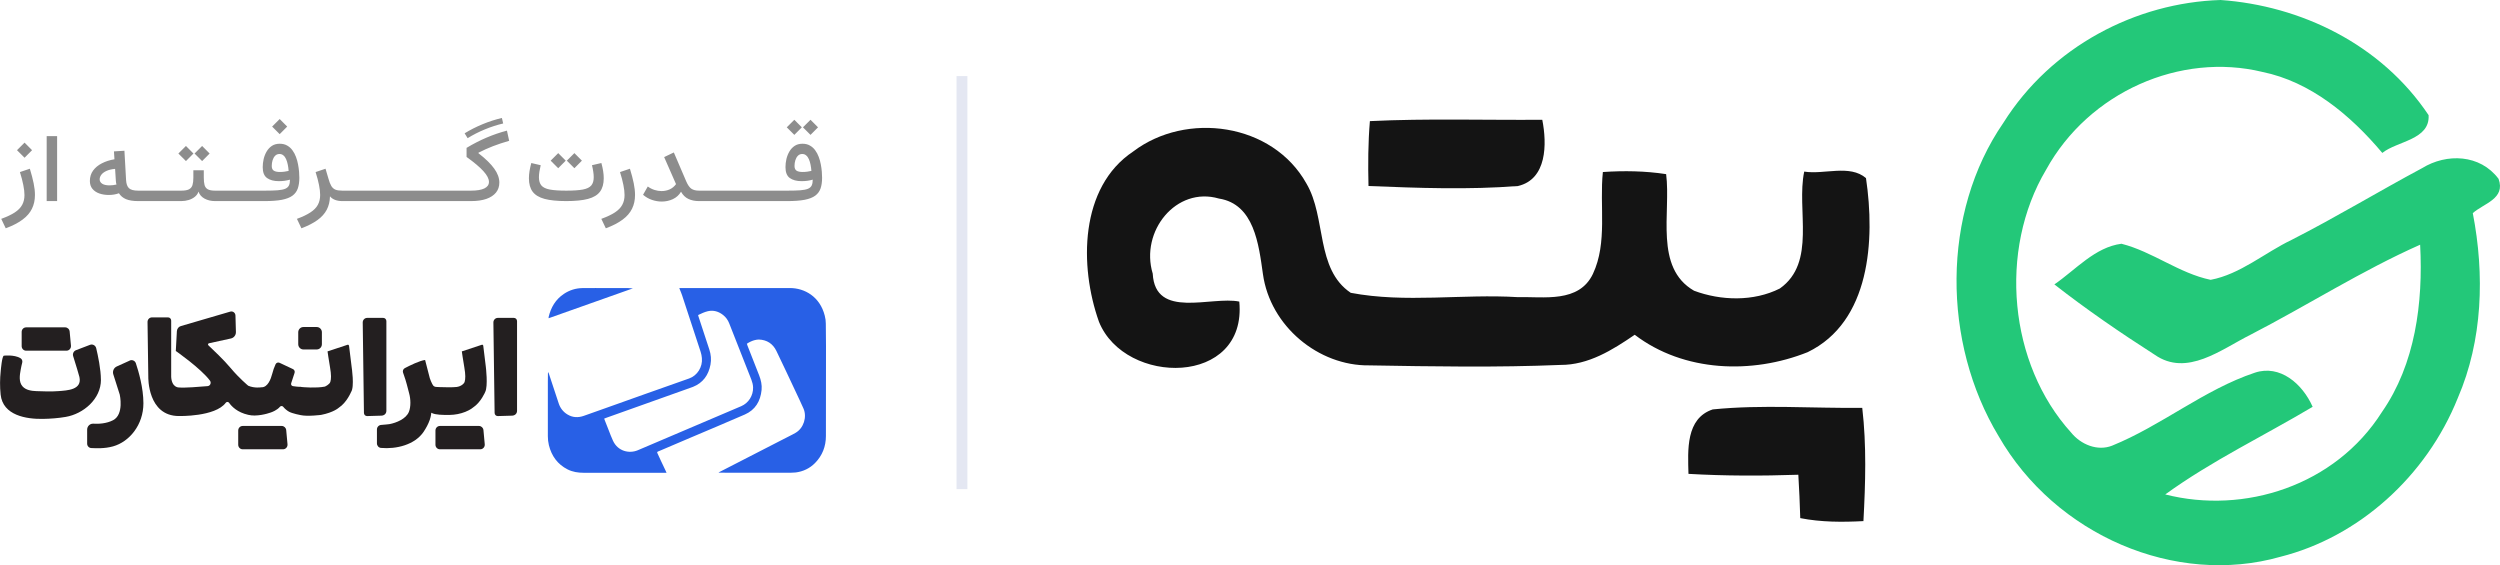
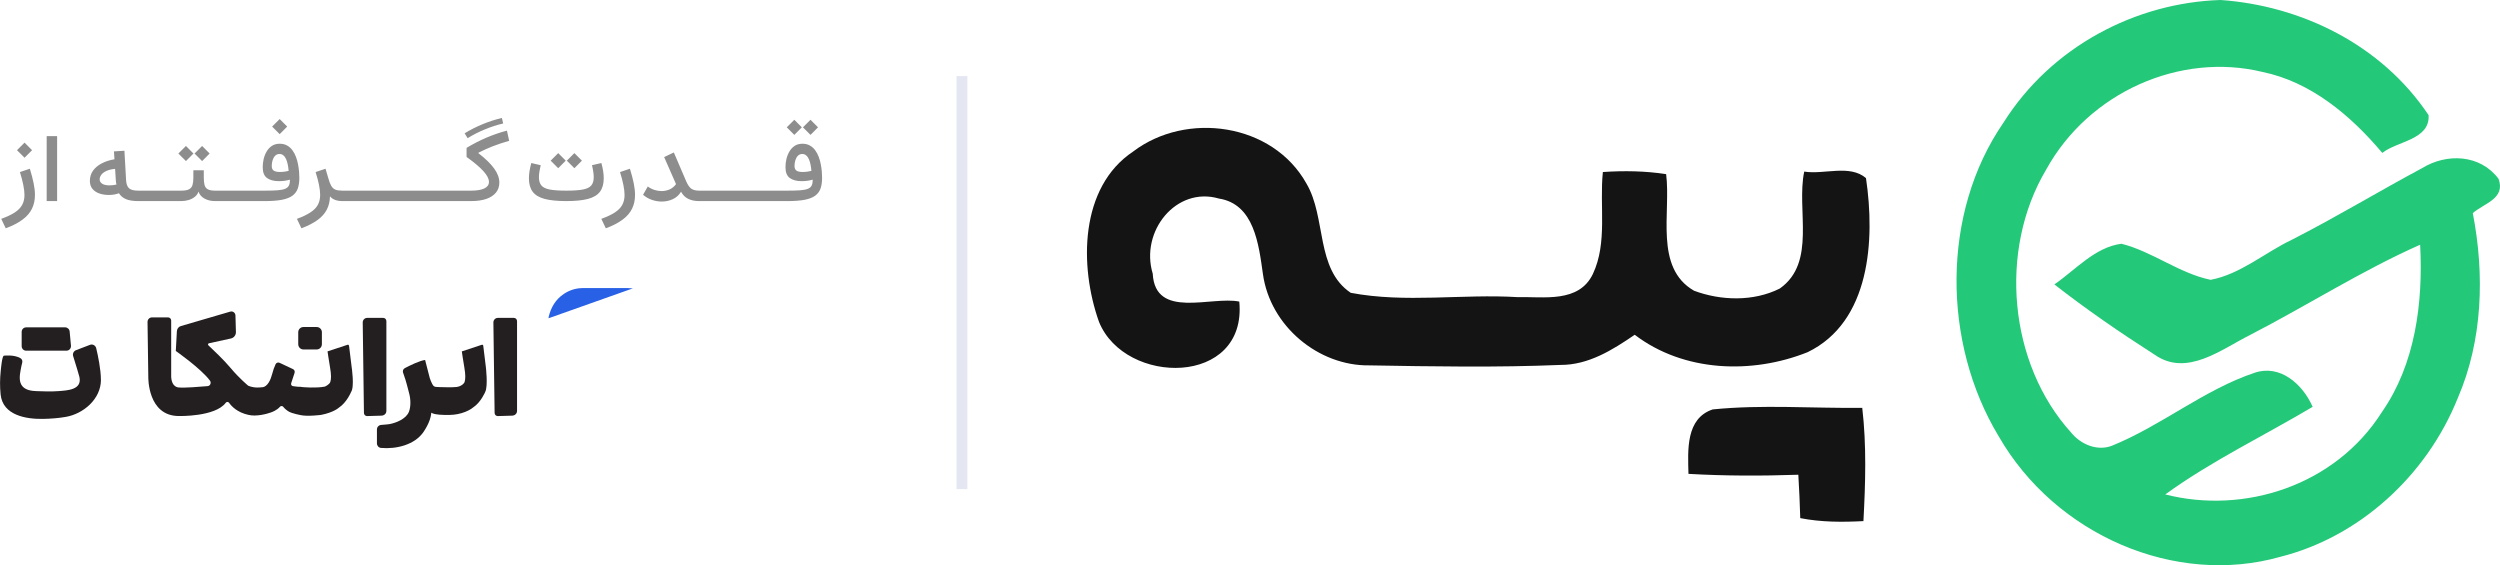
<svg xmlns="http://www.w3.org/2000/svg" width="230" height="52" viewBox="0 0 230 52" fill="none">
  <path d="M1.833 15.83L2.746 15.523C2.899 16.026 3.016 16.473 3.095 16.862C3.175 17.249 3.215 17.607 3.215 17.937C3.215 18.412 3.122 18.835 2.938 19.208C2.756 19.581 2.467 19.913 2.072 20.206C1.677 20.502 1.162 20.768 0.528 21.004L0.114 20.134C0.632 19.946 1.047 19.75 1.36 19.545C1.672 19.34 1.898 19.108 2.038 18.85C2.18 18.591 2.251 18.29 2.251 17.945C2.251 17.678 2.215 17.371 2.144 17.024C2.076 16.674 1.972 16.276 1.833 15.83ZM1.564 13.817L2.26 13.122L2.95 13.817L2.26 14.512L1.564 13.817ZM5.254 18.5H4.294V12.524H5.254V18.5ZM10.53 14.653L10.483 13.928L11.447 13.868L11.6 16.576C11.62 16.918 11.708 17.164 11.865 17.314C12.024 17.465 12.307 17.54 12.713 17.54H12.718V18.5H12.713C12.244 18.5 11.869 18.44 11.587 18.321C11.306 18.199 11.091 18.018 10.943 17.779C10.796 17.833 10.642 17.873 10.483 17.899C10.326 17.924 10.17 17.937 10.014 17.937C9.695 17.937 9.404 17.892 9.139 17.8C8.875 17.707 8.663 17.564 8.504 17.374C8.347 17.183 8.269 16.942 8.269 16.649C8.269 16.282 8.367 15.964 8.563 15.694C8.762 15.421 9.033 15.197 9.374 15.024C9.715 14.848 10.1 14.724 10.53 14.653ZM10.589 15.536C10.259 15.567 9.989 15.632 9.779 15.732C9.571 15.829 9.418 15.945 9.318 16.082C9.219 16.215 9.169 16.355 9.169 16.5C9.169 16.665 9.246 16.798 9.399 16.901C9.553 17.003 9.782 17.054 10.086 17.054C10.186 17.054 10.292 17.047 10.406 17.033C10.523 17.019 10.626 17 10.717 16.977C10.703 16.923 10.69 16.871 10.679 16.82C10.67 16.765 10.663 16.701 10.658 16.628L10.589 15.536ZM12.722 17.54H16.484V18.5H12.722C12.671 18.5 12.634 18.467 12.611 18.402C12.585 18.334 12.573 18.206 12.573 18.018C12.573 17.833 12.585 17.708 12.611 17.643C12.634 17.575 12.671 17.54 12.722 17.54ZM18.749 16.346C18.749 16.625 18.773 16.852 18.821 17.029C18.872 17.205 18.972 17.334 19.12 17.417C19.27 17.499 19.494 17.54 19.789 17.54H20.045V18.5H19.781C19.422 18.5 19.103 18.425 18.821 18.274C18.54 18.12 18.353 17.904 18.262 17.626C18.203 17.811 18.093 17.968 17.934 18.099C17.775 18.23 17.586 18.329 17.367 18.398C17.148 18.466 16.918 18.5 16.676 18.5H16.484C16.433 18.5 16.396 18.467 16.373 18.402C16.347 18.334 16.335 18.206 16.335 18.018C16.335 17.833 16.347 17.708 16.373 17.643C16.396 17.575 16.433 17.54 16.484 17.54H16.676C16.991 17.54 17.229 17.499 17.388 17.417C17.547 17.331 17.654 17.202 17.708 17.029C17.762 16.852 17.789 16.625 17.789 16.346V15.664H18.749V16.346ZM17.9 14.124L18.595 13.429L19.286 14.124L18.595 14.819L17.9 14.124ZM16.411 14.124L17.107 13.429L17.797 14.124L17.107 14.819L16.411 14.124ZM20.041 17.54H23.803V18.5H20.041C19.99 18.5 19.953 18.467 19.93 18.402C19.904 18.334 19.892 18.206 19.892 18.018C19.892 17.833 19.904 17.708 19.93 17.643C19.953 17.575 19.99 17.54 20.041 17.54ZM25.035 11.646L25.731 10.951L26.422 11.646L25.731 12.341L25.035 11.646ZM26.554 15.723C26.54 15.527 26.514 15.337 26.477 15.152C26.44 14.964 26.389 14.796 26.324 14.649C26.261 14.501 26.179 14.384 26.076 14.299C25.977 14.211 25.856 14.167 25.714 14.167C25.552 14.167 25.418 14.221 25.313 14.329C25.207 14.437 25.129 14.575 25.078 14.742C25.027 14.91 25.001 15.085 25.001 15.267C25.001 15.475 25.064 15.62 25.189 15.702C25.314 15.782 25.5 15.822 25.748 15.822C25.898 15.822 26.044 15.812 26.183 15.792C26.325 15.772 26.449 15.749 26.554 15.723ZM23.803 17.54H24.362C24.845 17.54 25.239 17.529 25.543 17.506C25.847 17.481 26.081 17.434 26.242 17.366C26.407 17.294 26.521 17.192 26.584 17.058C26.646 16.925 26.678 16.748 26.678 16.529C26.521 16.572 26.358 16.606 26.187 16.632C26.017 16.655 25.836 16.666 25.645 16.666C25.199 16.666 24.841 16.571 24.571 16.38C24.303 16.19 24.17 15.856 24.17 15.378C24.17 15.136 24.198 14.889 24.255 14.636C24.315 14.383 24.407 14.149 24.532 13.936C24.657 13.723 24.818 13.551 25.014 13.42C25.213 13.289 25.453 13.224 25.735 13.224C25.999 13.224 26.227 13.279 26.417 13.39C26.611 13.498 26.773 13.643 26.904 13.825C27.037 14.005 27.145 14.206 27.228 14.431C27.313 14.656 27.377 14.886 27.42 15.122C27.465 15.358 27.497 15.584 27.514 15.8C27.531 16.013 27.539 16.2 27.539 16.359C27.539 16.737 27.492 17.063 27.398 17.336C27.305 17.606 27.141 17.828 26.908 18.001C26.675 18.172 26.351 18.298 25.936 18.381C25.52 18.46 24.991 18.5 24.349 18.5H23.803C23.752 18.5 23.715 18.467 23.692 18.402C23.666 18.334 23.654 18.206 23.654 18.018C23.654 17.833 23.666 17.708 23.692 17.643C23.718 17.575 23.755 17.54 23.803 17.54ZM29.036 15.83L29.949 15.523L30.209 16.41C30.294 16.717 30.385 16.952 30.482 17.114C30.582 17.276 30.71 17.388 30.866 17.451C31.022 17.511 31.23 17.54 31.489 17.54H31.493V18.5H31.489C31.241 18.5 31.02 18.463 30.823 18.389C30.627 18.312 30.472 18.203 30.358 18.061C30.347 18.53 30.247 18.942 30.06 19.298C29.872 19.656 29.586 19.973 29.203 20.249C28.822 20.524 28.331 20.776 27.731 21.004L27.317 20.134C27.832 19.946 28.246 19.748 28.558 19.541C28.874 19.336 29.102 19.104 29.241 18.846C29.383 18.587 29.454 18.282 29.454 17.933C29.454 17.671 29.419 17.366 29.348 17.016C29.279 16.666 29.176 16.271 29.036 15.83ZM31.497 17.54H35.259V18.5H31.497C31.446 18.5 31.409 18.467 31.386 18.402C31.361 18.334 31.348 18.206 31.348 18.018C31.348 17.833 31.361 17.708 31.386 17.643C31.409 17.575 31.446 17.54 31.497 17.54ZM35.259 17.54H39.021V18.5H35.259C35.208 18.5 35.171 18.467 35.148 18.402C35.123 18.334 35.11 18.206 35.11 18.018C35.11 17.833 35.123 17.708 35.148 17.643C35.171 17.575 35.208 17.54 35.259 17.54ZM39.021 17.54H42.783V18.5H39.021C38.97 18.5 38.933 18.467 38.91 18.402C38.885 18.334 38.872 18.206 38.872 18.018C38.872 17.833 38.885 17.708 38.91 17.643C38.933 17.575 38.97 17.54 39.021 17.54ZM46.639 12.017L46.843 12.955C46.306 13.109 45.808 13.274 45.35 13.45C44.896 13.626 44.451 13.827 44.016 14.051V14.094C44.675 14.606 45.16 15.079 45.47 15.514C45.783 15.947 45.939 16.375 45.939 16.798C45.939 17.154 45.837 17.459 45.632 17.715C45.427 17.968 45.132 18.163 44.745 18.299C44.358 18.433 43.89 18.5 43.342 18.5H42.783C42.732 18.5 42.695 18.463 42.672 18.389C42.646 18.312 42.634 18.189 42.634 18.018C42.634 17.845 42.646 17.722 42.672 17.651C42.695 17.577 42.732 17.54 42.783 17.54H43.325C43.868 17.54 44.28 17.472 44.561 17.336C44.843 17.199 44.984 16.999 44.984 16.734C44.984 16.45 44.815 16.122 44.476 15.749C44.141 15.377 43.623 14.94 42.924 14.44V13.604C44.124 12.881 45.362 12.352 46.639 12.017ZM46.174 10.853L46.293 11.36C45.73 11.491 45.167 11.673 44.604 11.906C44.044 12.136 43.517 12.405 43.022 12.712L42.745 12.264C43.265 11.946 43.818 11.666 44.404 11.424C44.989 11.182 45.579 10.992 46.174 10.853ZM55.327 14.998C55.398 15.257 55.452 15.503 55.489 15.736C55.526 15.966 55.544 16.187 55.544 16.397C55.544 16.915 55.429 17.327 55.199 17.634C54.971 17.941 54.605 18.163 54.098 18.299C53.592 18.433 52.925 18.5 52.098 18.5C51.273 18.5 50.608 18.433 50.102 18.299C49.599 18.163 49.232 17.941 49.002 17.634C48.774 17.327 48.66 16.915 48.66 16.397C48.66 16.187 48.679 15.966 48.716 15.736C48.755 15.503 48.81 15.257 48.878 14.998L49.744 15.199C49.692 15.412 49.653 15.611 49.624 15.796C49.596 15.981 49.581 16.151 49.581 16.308C49.581 16.632 49.657 16.884 49.808 17.063C49.958 17.242 50.217 17.367 50.584 17.438C50.951 17.506 51.455 17.54 52.098 17.54C52.746 17.54 53.254 17.506 53.621 17.438C53.987 17.367 54.246 17.242 54.397 17.063C54.548 16.884 54.623 16.632 54.623 16.308C54.623 16.151 54.609 15.981 54.58 15.796C54.555 15.611 54.515 15.412 54.461 15.199L55.327 14.998ZM52.149 14.781L52.844 14.086L53.535 14.781L52.844 15.476L52.149 14.781ZM50.661 14.781L51.356 14.086L52.047 14.781L51.356 15.476L50.661 14.781ZM57.041 15.83L57.954 15.523C58.108 16.026 58.224 16.473 58.304 16.862C58.383 17.249 58.423 17.607 58.423 17.937C58.423 18.412 58.331 18.835 58.146 19.208C57.964 19.581 57.675 19.913 57.28 20.206C56.885 20.502 56.37 20.768 55.736 21.004L55.322 20.134C55.84 19.946 56.255 19.75 56.568 19.545C56.881 19.34 57.107 19.108 57.246 18.85C57.388 18.591 57.459 18.29 57.459 17.945C57.459 17.678 57.424 17.371 57.353 17.024C57.284 16.674 57.181 16.276 57.041 15.83ZM61.993 14.026L63.136 16.692C63.278 17.021 63.436 17.246 63.61 17.366C63.786 17.482 64.019 17.54 64.309 17.54H64.369V18.5H64.296C63.938 18.5 63.618 18.435 63.337 18.304C63.055 18.173 62.828 17.951 62.654 17.638C62.475 17.943 62.225 18.17 61.904 18.321C61.582 18.469 61.24 18.543 60.876 18.543C60.577 18.543 60.277 18.491 59.976 18.389C59.677 18.287 59.406 18.13 59.161 17.92L59.596 17.157C59.792 17.302 60 17.408 60.219 17.476C60.438 17.545 60.651 17.579 60.859 17.579C61.132 17.579 61.383 17.526 61.614 17.421C61.844 17.316 62.037 17.155 62.194 16.939L61.102 14.452L61.993 14.026ZM64.373 17.54H68.135V18.5H64.373C64.322 18.5 64.285 18.467 64.262 18.402C64.237 18.334 64.224 18.206 64.224 18.018C64.224 17.833 64.237 17.708 64.262 17.643C64.285 17.575 64.322 17.54 64.373 17.54ZM68.135 17.54H71.897V18.5H68.135C68.084 18.5 68.047 18.467 68.024 18.402C67.999 18.334 67.986 18.206 67.986 18.018C67.986 17.833 67.999 17.708 68.024 17.643C68.047 17.575 68.084 17.54 68.135 17.54ZM73.872 11.714L74.567 11.019L75.258 11.714L74.567 12.409L73.872 11.714ZM72.383 11.714L73.078 11.019L73.769 11.714L73.078 12.409L72.383 11.714ZM74.648 15.723C74.634 15.527 74.608 15.337 74.571 15.152C74.534 14.964 74.483 14.796 74.418 14.649C74.355 14.501 74.273 14.384 74.17 14.299C74.071 14.211 73.95 14.167 73.808 14.167C73.646 14.167 73.512 14.221 73.407 14.329C73.302 14.437 73.223 14.575 73.172 14.742C73.121 14.91 73.095 15.085 73.095 15.267C73.095 15.475 73.158 15.62 73.283 15.702C73.408 15.782 73.594 15.822 73.842 15.822C73.993 15.822 74.138 15.812 74.277 15.792C74.419 15.772 74.543 15.749 74.648 15.723ZM71.897 17.54H72.456C72.939 17.54 73.333 17.529 73.637 17.506C73.941 17.481 74.174 17.434 74.337 17.366C74.501 17.294 74.615 17.192 74.678 17.058C74.74 16.925 74.772 16.748 74.772 16.529C74.615 16.572 74.452 16.606 74.281 16.632C74.111 16.655 73.93 16.666 73.74 16.666C73.293 16.666 72.935 16.571 72.665 16.38C72.397 16.19 72.264 15.856 72.264 15.378C72.264 15.136 72.292 14.889 72.349 14.636C72.409 14.383 72.501 14.149 72.626 13.936C72.751 13.723 72.912 13.551 73.108 13.42C73.307 13.289 73.547 13.224 73.829 13.224C74.094 13.224 74.321 13.279 74.511 13.39C74.705 13.498 74.867 13.643 74.998 13.825C75.131 14.005 75.239 14.206 75.322 14.431C75.407 14.656 75.471 14.886 75.514 15.122C75.559 15.358 75.591 15.584 75.608 15.8C75.625 16.013 75.633 16.2 75.633 16.359C75.633 16.737 75.586 17.063 75.492 17.336C75.399 17.606 75.235 17.828 75.002 18.001C74.769 18.172 74.445 18.298 74.029 18.381C73.614 18.46 73.085 18.5 72.443 18.5H71.897C71.846 18.5 71.809 18.467 71.786 18.402C71.76 18.334 71.748 18.206 71.748 18.018C71.748 17.833 71.76 17.708 71.786 17.643C71.812 17.575 71.849 17.54 71.897 17.54Z" fill="#8D8D8D" />
  <g clip-path="url(#clip0_7865_4651)">
    <path d="M47.281 29.246H45.8C45.571 29.246 45.388 29.437 45.392 29.671L45.504 37.99C45.504 38.152 45.633 38.279 45.791 38.279L47.09 38.241C47.356 38.241 47.568 38.067 47.568 37.795V29.539C47.568 29.378 47.439 29.246 47.281 29.246Z" fill="#231F20" />
    <path d="M35.547 37.795V29.539C35.547 29.378 35.418 29.246 35.26 29.246H33.779C33.55 29.246 33.367 29.437 33.371 29.671L33.483 37.99C33.483 38.152 33.612 38.279 33.77 38.279L35.069 38.241C35.335 38.241 35.547 38.067 35.547 37.795Z" fill="#231F20" />
    <path d="M44.452 31.793C44.443 31.734 44.389 31.7 44.335 31.717L42.488 32.328C42.488 32.328 42.596 33.105 42.717 33.792C42.837 34.48 42.825 34.871 42.746 35.13C42.717 35.223 42.646 35.303 42.567 35.367C42.409 35.499 42.213 35.575 42.013 35.601C41.643 35.647 40.882 35.63 40.44 35.613C40.245 35.605 40.112 35.601 40.103 35.596C39.983 35.584 39.887 35.507 39.887 35.507C39.712 35.308 39.542 34.794 39.542 34.794L39.109 33.117C38.61 33.181 37.719 33.618 37.241 33.869C37.091 33.95 37.024 34.128 37.083 34.289C37.112 34.365 37.133 34.442 37.149 34.48C37.257 34.773 37.345 35.07 37.428 35.371C37.507 35.652 37.574 35.936 37.648 36.216C37.782 36.704 37.811 37.413 37.619 37.889C37.361 38.538 36.462 38.899 35.838 39.018C35.797 39.026 35.381 39.073 35.06 39.094C34.844 39.111 34.678 39.294 34.678 39.51V40.792C34.678 41.008 34.84 41.191 35.048 41.208C36.442 41.335 38.169 40.932 38.98 39.714C39.2 39.383 39.4 39.018 39.533 38.64C39.666 38.262 39.679 37.969 39.679 37.969L39.775 38.016C39.925 38.088 40.166 38.13 40.436 38.152C40.752 38.177 41.102 38.181 41.381 38.173C41.868 38.164 42.35 38.071 42.804 37.893C43.303 37.693 43.52 37.49 43.52 37.49C44.248 37.014 44.639 36.059 44.639 36.059C44.913 35.52 44.697 33.75 44.697 33.75L44.456 31.78L44.452 31.793Z" fill="#231F20" />
    <path d="M32.098 31.793C32.089 31.734 32.035 31.7 31.981 31.717L30.134 32.328C30.134 32.328 30.242 33.105 30.363 33.792C30.483 34.48 30.471 34.871 30.392 35.13C30.313 35.388 29.888 35.567 29.888 35.567C29.085 35.728 27.87 35.618 27.75 35.605C27.72 35.605 27.675 35.592 27.65 35.584C27.65 35.584 27.462 35.605 26.946 35.524C26.826 35.507 26.747 35.38 26.788 35.257L27.1 34.306C27.146 34.17 27.084 34.017 26.955 33.958L25.719 33.377C25.582 33.313 25.415 33.372 25.353 33.512C25.224 33.792 25.12 34.085 25.045 34.387C24.92 34.875 24.629 35.652 24.05 35.63C24.05 35.63 23.418 35.741 22.835 35.486C22.835 35.486 21.995 34.79 21.229 33.869C20.618 33.135 19.569 32.141 19.174 31.772C19.107 31.712 19.136 31.602 19.224 31.581L21.246 31.14C21.52 31.08 21.712 30.83 21.704 30.545L21.662 29.026C21.654 28.775 21.421 28.601 21.183 28.669L16.64 29.998C16.432 30.057 16.286 30.244 16.273 30.465L16.174 32.29C16.174 32.29 18.471 33.89 19.315 35.015C19.465 35.214 19.344 35.503 19.099 35.524C18.354 35.588 16.973 35.698 16.465 35.647C16.465 35.647 15.807 35.686 15.749 34.675V29.493C15.749 29.331 15.62 29.2 15.462 29.2H13.981C13.752 29.2 13.569 29.391 13.573 29.624L13.644 34.688C13.644 34.688 13.561 38.275 16.465 38.275C16.465 38.275 19.802 38.355 20.767 37.057C20.846 36.95 21 36.95 21.075 37.057C21.308 37.388 21.833 37.94 22.835 38.164C23.023 38.207 23.222 38.232 23.422 38.228C24.275 38.215 25.016 37.91 25.016 37.91C25.016 37.91 25.482 37.744 25.752 37.426C25.831 37.333 25.977 37.328 26.056 37.426C26.189 37.596 26.405 37.774 26.589 37.876C26.909 38.05 27.654 38.19 27.654 38.19C28.299 38.334 29.547 38.169 29.547 38.169C30.704 37.944 31.174 37.507 31.174 37.507C31.902 37.031 32.293 36.076 32.293 36.076C32.634 35.601 32.352 33.767 32.352 33.767L32.11 31.797L32.098 31.793Z" fill="#231F20" />
-     <path d="M11.93 33.177L10.74 33.716C10.469 33.839 10.332 34.149 10.423 34.438L11.018 36.309C11.018 36.309 11.43 38.122 10.407 38.657C9.799 38.975 9.071 39.009 8.58 38.979C8.276 38.962 8.018 39.213 8.018 39.527V40.817C8.018 41.034 8.185 41.212 8.397 41.221C8.834 41.238 9.608 41.289 10.407 41.064C11.9 40.643 13.194 39.09 13.194 37.103C13.194 35.681 12.745 34.153 12.5 33.423C12.421 33.185 12.159 33.067 11.93 33.169V33.177Z" fill="#231F20" />
    <path d="M9.283 34.947C9.283 33.979 9.013 32.71 8.85 32.031C8.788 31.776 8.522 31.632 8.28 31.725L6.99 32.218C6.774 32.303 6.658 32.544 6.732 32.769C6.957 33.44 7.307 34.684 7.307 34.684C7.565 35.872 6.196 35.919 5.372 35.983C4.694 36.034 4.015 36.008 3.341 35.983C2.9 35.966 2.388 35.898 2.076 35.55C1.71 35.142 1.814 34.51 1.902 34.022C1.943 33.797 1.989 33.572 2.047 33.351C2.085 33.194 2.018 33.033 1.881 32.952C1.302 32.608 0.358 32.723 0.358 32.723C0.183 32.744 0.079 34.013 0.067 34.132C-0.012 34.854 -0.017 35.584 0.058 36.301C0.262 38.224 2.426 38.568 3.965 38.538C4.66 38.525 5.359 38.474 6.046 38.355C7.66 38.08 9.287 36.721 9.287 34.938L9.283 34.947Z" fill="#231F20" />
    <path d="M2.405 32.264H6.117C6.358 32.264 6.549 32.052 6.529 31.806L6.408 30.499C6.387 30.282 6.208 30.117 5.996 30.117H2.405C2.176 30.117 1.993 30.303 1.993 30.537V31.844C1.993 32.078 2.176 32.264 2.405 32.264Z" fill="#231F20" />
-     <path d="M26.331 39.569C26.31 39.353 26.131 39.188 25.919 39.188H22.328C22.099 39.188 21.916 39.374 21.916 39.608V40.915C21.916 41.148 22.099 41.335 22.328 41.335H26.039C26.281 41.335 26.472 41.123 26.451 40.877L26.331 39.569Z" fill="#231F20" />
-     <path d="M44.477 39.569C44.456 39.353 44.277 39.188 44.065 39.188H40.474C40.245 39.188 40.062 39.374 40.062 39.608V40.915C40.062 41.148 40.245 41.335 40.474 41.335H44.185C44.427 41.335 44.618 41.123 44.597 40.877L44.477 39.569Z" fill="#231F20" />
    <path d="M27.908 30.087H29.143C29.401 30.087 29.614 30.303 29.614 30.566V31.67C29.614 31.933 29.401 32.15 29.143 32.15H27.908C27.65 32.15 27.438 31.933 27.438 31.67V30.566C27.438 30.303 27.65 30.087 27.908 30.087Z" fill="#231F20" />
-     <path d="M61.328 43.496C61.062 43.496 60.821 43.496 60.584 43.496C58.287 43.496 55.99 43.496 53.693 43.496C53.181 43.496 52.682 43.419 52.22 43.186C51.301 42.719 50.747 41.959 50.498 40.957C50.431 40.686 50.402 40.41 50.402 40.13C50.402 38.461 50.402 36.793 50.402 35.125C50.402 34.866 50.406 34.607 50.41 34.348C50.41 34.314 50.414 34.28 50.444 34.238C50.464 34.289 50.485 34.34 50.502 34.391C50.801 35.303 51.101 36.216 51.405 37.124C51.55 37.557 51.821 37.897 52.204 38.13C52.682 38.423 53.19 38.44 53.71 38.258C54.326 38.041 54.937 37.821 55.553 37.604C58.17 36.674 60.783 35.736 63.401 34.819C64.154 34.556 64.653 33.758 64.574 32.943C64.558 32.752 64.52 32.561 64.462 32.379C63.896 30.639 63.322 28.902 62.752 27.166C62.693 26.984 62.614 26.81 62.544 26.631C62.531 26.593 62.519 26.559 62.494 26.5C62.569 26.5 62.623 26.5 62.681 26.5C66.01 26.5 69.343 26.504 72.671 26.5C74.011 26.5 75.434 27.277 75.879 29.047C75.942 29.289 75.975 29.531 75.975 29.781C75.975 30.477 75.992 31.169 75.992 31.865C75.992 34.611 75.992 37.362 75.984 40.108C75.984 41.072 75.655 41.917 74.981 42.6C74.494 43.092 73.895 43.377 73.212 43.466C73.067 43.483 72.917 43.491 72.767 43.491C70.949 43.491 69.13 43.491 67.308 43.491C66.958 43.491 66.613 43.491 66.263 43.487C66.222 43.487 66.176 43.483 66.097 43.479C66.155 43.445 66.184 43.428 66.209 43.415C68.007 42.494 69.8 41.569 71.598 40.647C72.039 40.422 72.476 40.197 72.917 39.972C73.008 39.926 73.1 39.871 73.192 39.82C73.94 39.391 74.261 38.36 73.92 37.583C73.691 37.061 73.441 36.547 73.2 36.029C72.613 34.781 72.031 33.533 71.431 32.294C71.107 31.619 70.553 31.262 69.813 31.237C69.692 31.237 69.567 31.262 69.447 31.288C69.218 31.339 68.906 31.487 68.714 31.623C68.731 31.674 68.743 31.734 68.764 31.785C69.122 32.701 69.484 33.618 69.842 34.535C70.008 34.964 70.112 35.405 70.067 35.872C69.963 36.916 69.484 37.714 68.523 38.135C66.842 38.869 65.153 39.574 63.467 40.291C62.519 40.694 61.57 41.102 60.621 41.505C60.613 41.505 60.6 41.513 60.592 41.513C60.438 41.581 60.434 41.586 60.501 41.734C60.6 41.955 60.7 42.175 60.804 42.392C60.95 42.702 61.1 43.012 61.245 43.322C61.266 43.364 61.283 43.411 61.316 43.487L61.328 43.496ZM55.582 38.508C55.611 38.584 55.628 38.64 55.653 38.699C55.77 38.996 55.886 39.293 56.002 39.586C56.132 39.909 56.248 40.24 56.398 40.554C56.851 41.526 57.896 41.755 58.682 41.42C61.849 40.066 65.019 38.72 68.19 37.37C68.868 37.082 69.305 36.39 69.284 35.639C69.276 35.388 69.209 35.151 69.122 34.917C69.031 34.675 68.935 34.438 68.839 34.2C68.257 32.714 67.67 31.229 67.087 29.747C66.967 29.446 66.788 29.187 66.534 28.987C66.118 28.656 65.648 28.512 65.123 28.631C64.815 28.703 64.532 28.839 64.249 28.974C64.241 28.974 64.241 28.991 64.229 29.013C64.241 29.059 64.258 29.119 64.279 29.174C64.603 30.167 64.928 31.165 65.257 32.154C65.41 32.612 65.452 33.075 65.365 33.546C65.182 34.514 64.674 35.223 63.754 35.592C63.559 35.668 63.363 35.736 63.163 35.804C60.721 36.674 58.283 37.545 55.84 38.415C55.761 38.444 55.682 38.474 55.586 38.512L55.582 38.508Z" fill="#2860E6" />
-     <path d="M50.473 29.28C50.473 29.238 50.464 29.204 50.473 29.17C50.681 28.283 51.114 27.548 51.875 27.039C52.395 26.691 52.973 26.513 53.589 26.504C54.392 26.491 55.2 26.504 56.003 26.504C56.598 26.504 57.197 26.504 57.792 26.504C57.925 26.504 58.058 26.521 58.224 26.53C55.62 27.455 53.048 28.363 50.468 29.28H50.473Z" fill="#2860E6" />
+     <path d="M50.473 29.28C50.473 29.238 50.464 29.204 50.473 29.17C50.681 28.283 51.114 27.548 51.875 27.039C52.395 26.691 52.973 26.513 53.589 26.504C56.598 26.504 57.197 26.504 57.792 26.504C57.925 26.504 58.058 26.521 58.224 26.53C55.62 27.455 53.048 28.363 50.468 29.28H50.473Z" fill="#2860E6" />
  </g>
  <line x1="88.5" y1="7" x2="88.5" y2="45" stroke="#E4E7F2" />
-   <path d="M126.03 11.143C131.31 10.887 136.599 11.061 141.889 11.02C142.331 13.245 142.322 16.49 139.657 17.113C135.085 17.47 130.484 17.296 125.902 17.113C125.853 15.123 125.863 13.122 126.03 11.143Z" fill="#141414" />
  <path d="M104.252 13.939C109.128 10.234 117.083 11.296 120.199 16.898C122.038 20.021 121.015 24.756 124.27 26.94C129.324 27.899 134.535 27.022 139.647 27.338C142.027 27.277 145.262 27.899 146.55 25.195C147.906 22.307 147.14 18.919 147.464 15.827C149.401 15.694 151.358 15.725 153.285 16.021C153.737 19.562 152.174 24.623 155.851 26.746C158.329 27.675 161.337 27.756 163.746 26.542C167.138 24.144 165.25 19.307 165.988 15.786C167.807 16.082 170.186 15.102 171.671 16.388C172.516 22.082 172.064 29.614 166.303 32.4C161.2 34.441 154.917 34.247 150.394 30.798C148.339 32.206 146.127 33.584 143.57 33.573C137.701 33.818 131.821 33.716 125.961 33.614C121.33 33.675 116.856 30.032 116.188 25.205C115.804 22.491 115.391 18.776 112.137 18.266C108.214 17.123 104.871 21.276 106.051 25.175C106.277 29.41 111.439 27.216 114.015 27.746C114.752 35.563 103.494 35.523 101.105 29.604C99.286 24.491 99.316 17.225 104.252 13.939Z" fill="#141414" />
  <path d="M157.572 37.666C162.144 37.206 166.745 37.574 171.327 37.523C171.73 40.972 171.622 44.472 171.435 47.942C169.488 48.044 167.542 48.044 165.624 47.667C165.585 46.34 165.526 45.003 165.447 43.676C162.075 43.789 158.702 43.789 155.34 43.595C155.281 41.411 155.084 38.492 157.572 37.666Z" fill="#141414" />
  <path d="M184.315 11.291C188.728 4.271 196.502 0.245 204.294 0C211.647 0.52 219.054 4.045 223.431 10.594C223.569 12.872 220.538 12.97 219.173 14.07C216.234 10.574 212.553 7.521 208.14 6.618C200.622 4.791 192.189 8.444 188.243 15.611C183.83 23.034 184.818 33.48 190.541 39.794C191.439 40.903 192.977 41.531 194.314 41.001C198.864 39.155 202.793 35.837 207.453 34.285C209.761 33.52 211.83 35.307 212.764 37.427C208.241 40.117 203.488 42.386 199.203 45.488C206.473 47.344 214.842 44.683 219.137 37.908C222.204 33.5 222.937 27.874 222.653 22.513C217.296 24.889 212.288 28.09 207.059 30.79C204.358 32.135 201.199 34.708 198.233 32.636C195.074 30.613 191.97 28.483 189.003 26.166C190.972 24.811 192.739 22.739 195.174 22.425C198.04 23.151 200.485 25.145 203.379 25.744C206.107 25.233 208.351 23.25 210.841 22.062C214.907 19.99 218.826 17.614 222.845 15.464C225.079 14.089 228.165 14.178 229.868 16.455C230.537 18.291 228.495 18.714 227.497 19.607C228.595 25.262 228.412 31.301 226.123 36.603C223.211 43.868 216.967 49.415 209.806 51.222C200.146 53.971 189.104 49.239 183.866 40.117C178.693 31.536 178.583 19.607 184.315 11.291Z" fill="#23C879" />
  <defs>
    <clipPath id="clip0_7865_4651">
      <rect width="76" height="17" fill="white" transform="translate(0 26.5)" />
    </clipPath>
  </defs>
</svg>